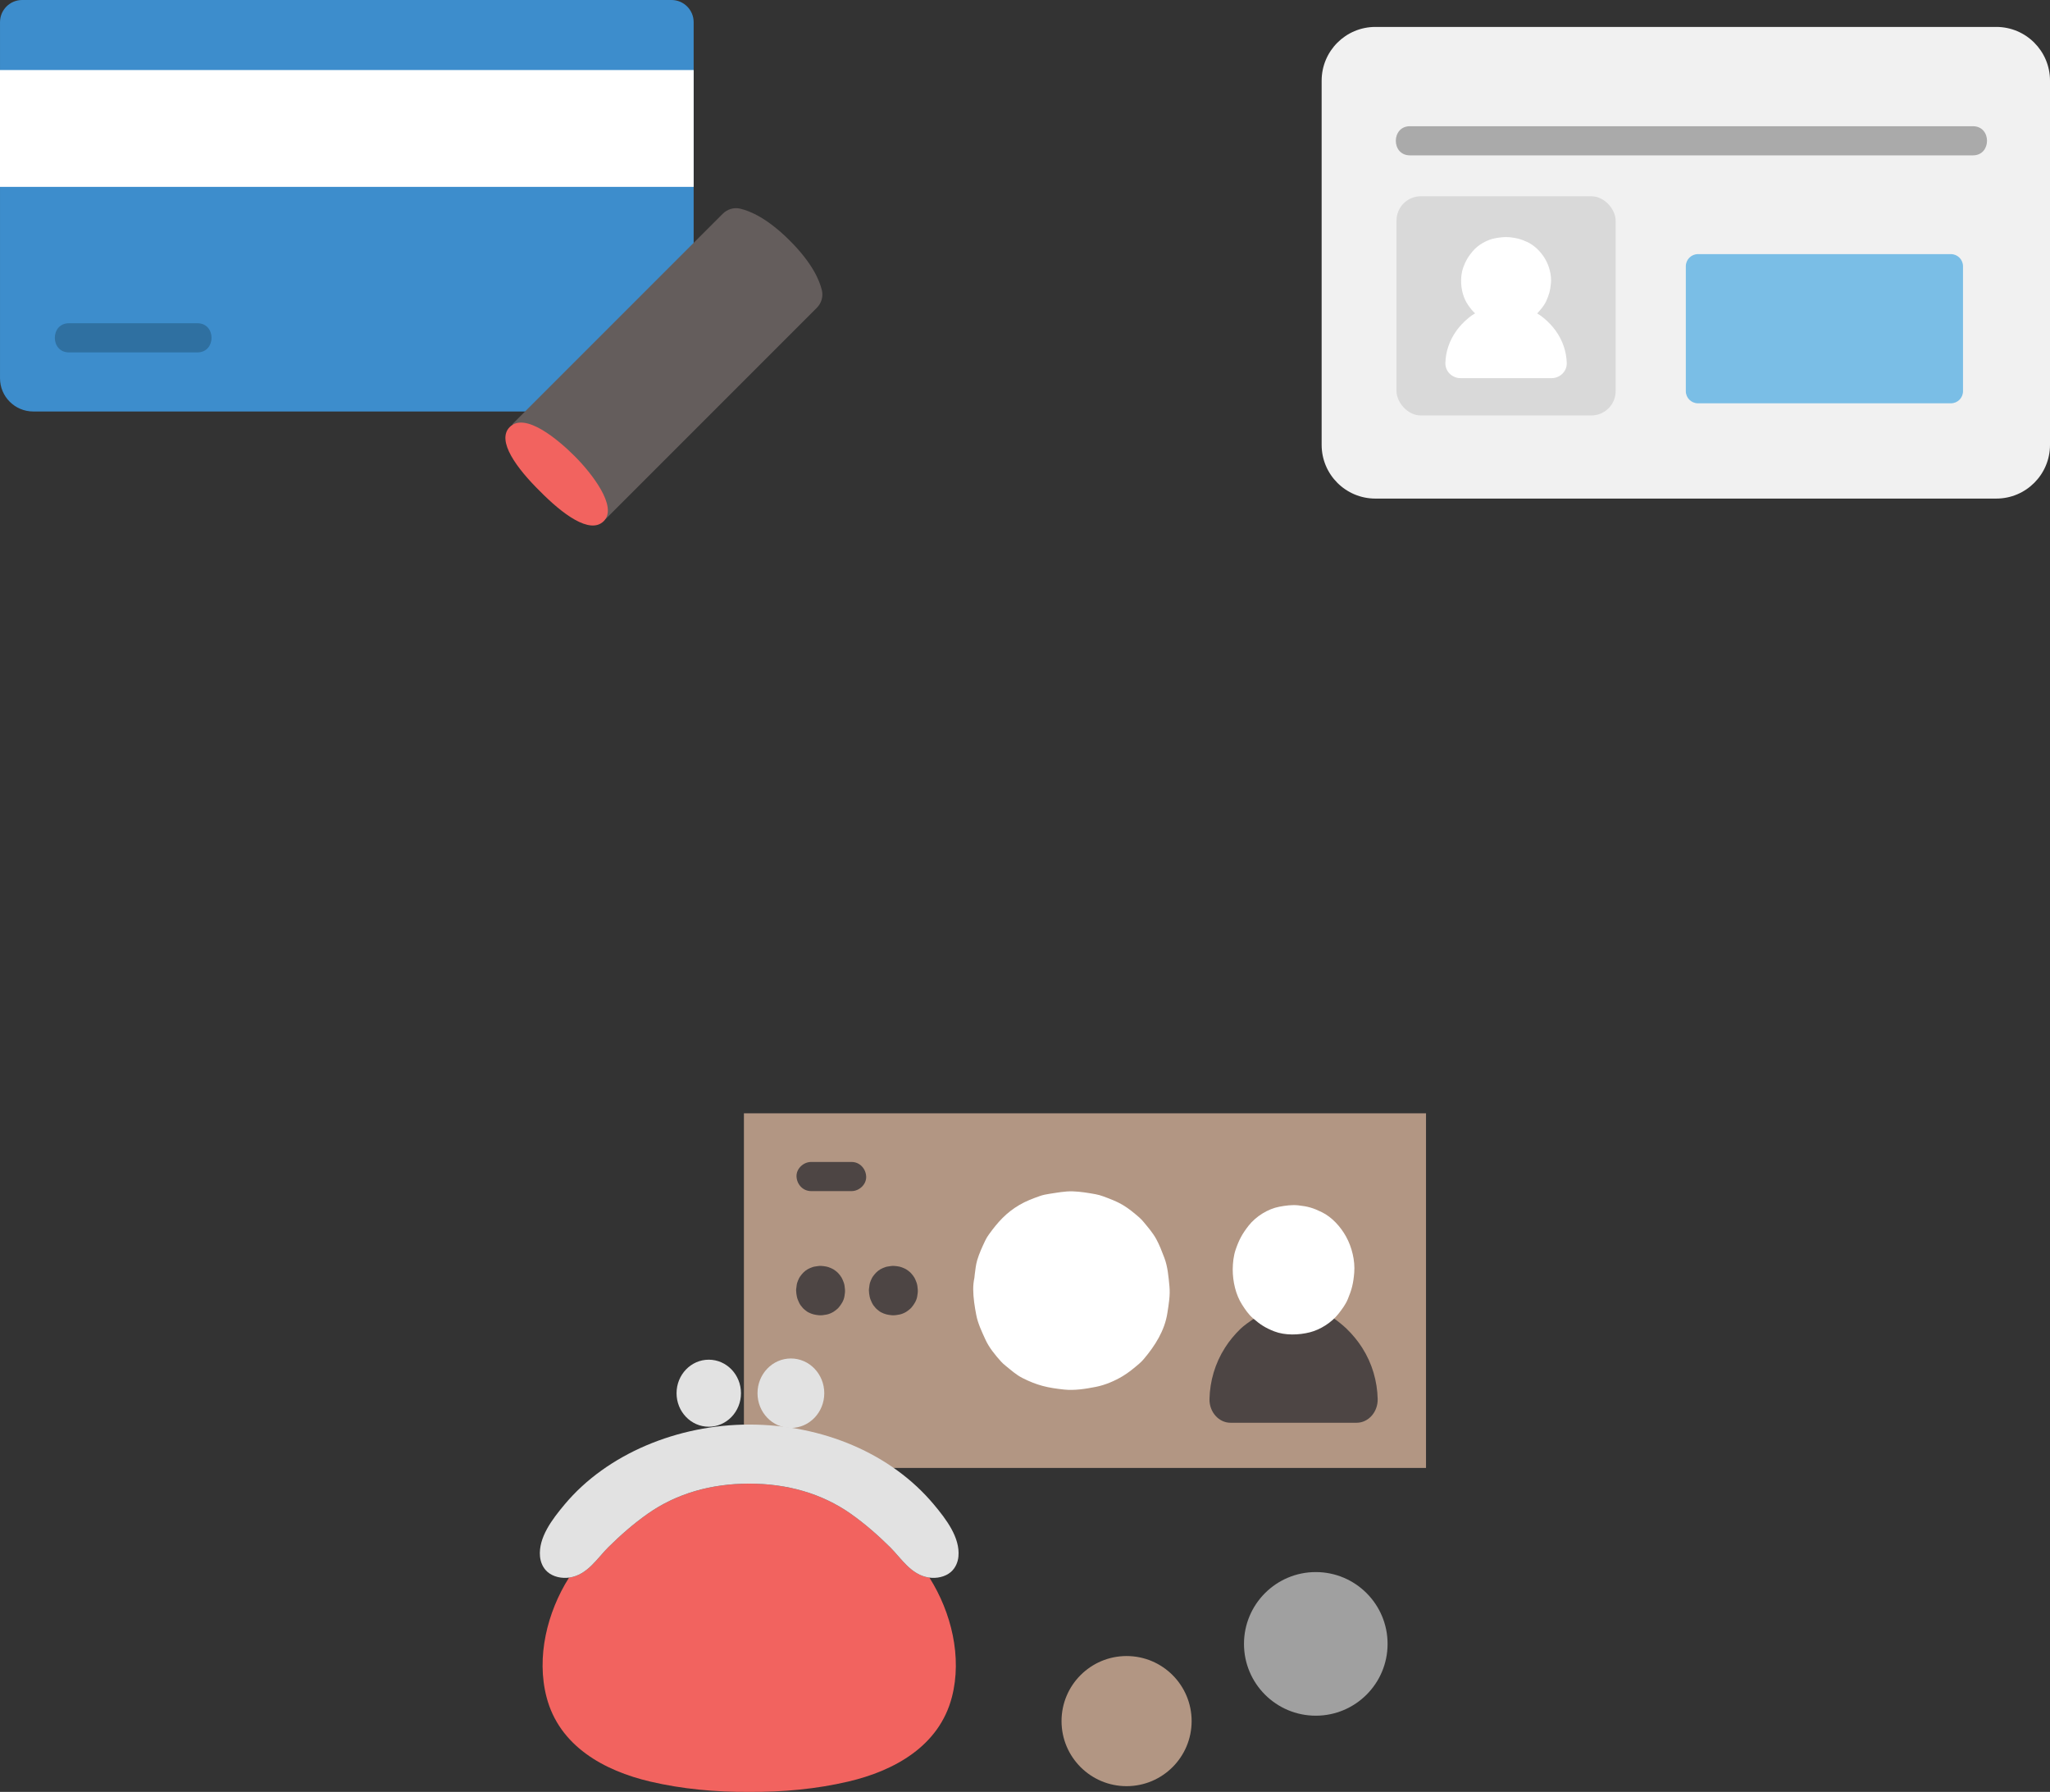
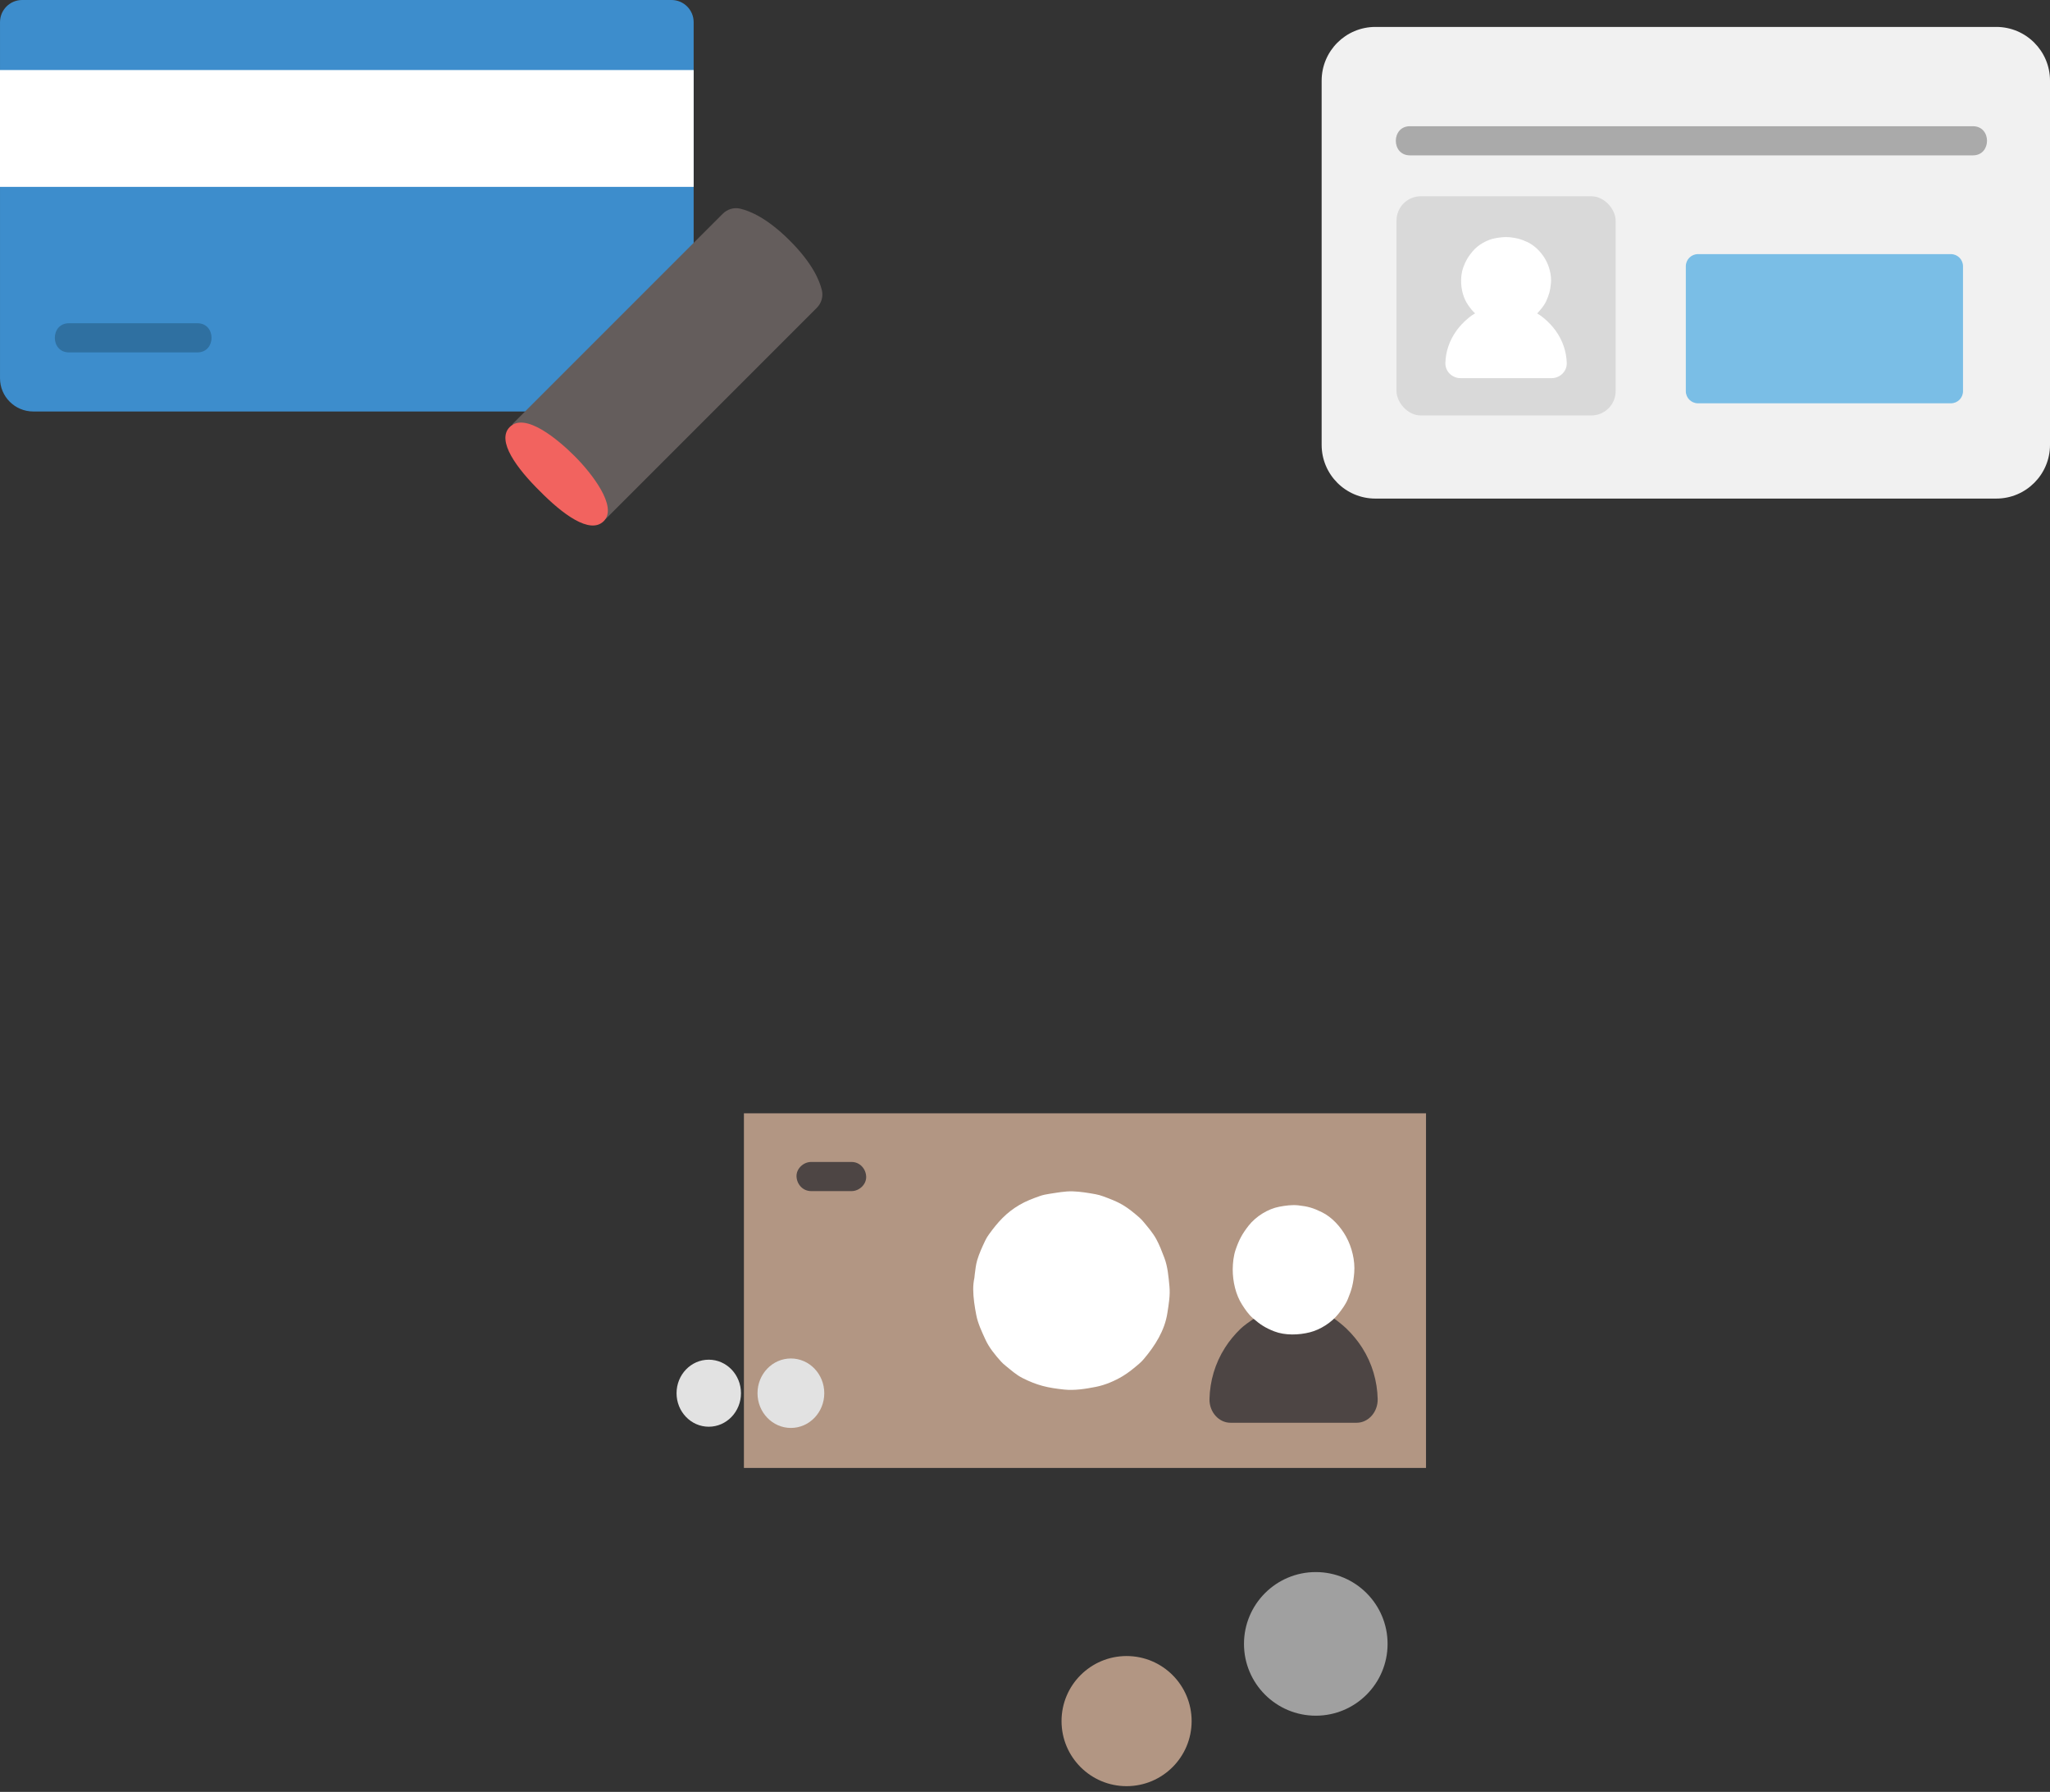
<svg xmlns="http://www.w3.org/2000/svg" id="b" width="337.746" height="295.175" viewBox="0 0 337.746 295.175">
  <rect x="0" y="0" width="337.746" height="295.175" fill="#333333" stroke="none" />
  <defs>
    <style>.d{fill:#aaa;}.e{fill:#3d8dcc;}.f{fill:#d9d9d9;}.g{fill:#b29683;}.h{fill:#fff;}.i{fill:#e2e2e2;}.j{fill:#a0a0a0;}.k{fill:#7abee6;}.l{fill:#2f70a1;}.m{fill:#4d4544;}.n{fill:#f2635f;}.o{fill:#645d5c;}.p{fill:#f1f1f1;}</style>
  </defs>
  <g id="c">
    <path class="e" d="M110.632,0H3.652C1.636,0,.002,1.634.002,3.65v58.657c0,3.024,2.451,5.475,5.475,5.475h103.33c3.024,0,5.475-2.451,5.475-5.475V3.65c0-2.016-1.634-3.65-3.65-3.65Z" />
    <rect class="h" y="11.538" width="114.284" height="19.244" />
    <path class="l" d="M11.353,58.048h21.18c3.089,0,3.094-4.8,0-4.8H11.353c-3.089,0-3.094,4.8,0,4.8h0Z" />
    <path class="o" d="M84.417,69.87l34.654-34.654c.747-.747,1.824-1.087,2.854-.85,1.718.394,4.555,1.626,8.211,5.282,3.656,3.656,4.888,6.493,5.282,8.211.236,1.03-.103,2.107-.85,2.854l-34.808,34.808" />
    <path class="n" d="M88.931,80.888c3.684,3.734,8.264,7.233,10.545,4.952,2.362-2.362-2.035-7.937-4.798-10.699-2.762-2.762-8.184-7.313-10.699-4.798-2.25,2.25,1.217,6.861,4.952,10.545Z" />
    <path class="p" d="M328.891,4.436h-102.289c-4.891,0-8.856,3.966-8.856,8.857,0,23.893,0,47.902,0,59.987,0,4.891,3.965,8.85,8.856,8.85,34.096,0,68.192,0,102.289,0,4.891,0,8.856-3.965,8.856-8.856V13.291c0-4.891-3.965-8.856-8.856-8.856Z" />
    <path class="d" d="M232.286,25.592h92.765c3.089,0,3.094-4.8,0-4.8h-92.765c-3.089,0-3.094,4.8,0,4.8h0Z" />
    <path class="k" d="M277.746,43.86v20.574c0,1.105.896,2,2.001,2,17.751,0,35.223,0,41.673,0,1.105,0,1.995-.892,1.995-1.997-.002-5.964-.002-16.262-.002-20.58,0-1.105-.895-1.997-2-1.997h-41.666c-1.105,0-2,.895-2,2Z" />
    <rect class="f" x="230.08" y="32.332" width="36.103" height="36.102" rx="4" ry="4" />
    <path class="h" d="M240.624,62.29c-1.372,0-2.529-1.113-2.492-2.485.05-1.861.653-3.712,1.839-5.35.515-.711,1.142-1.38,1.861-1.987,3.59-3.032,9.008-3.032,12.597,0,.719.608,1.346,1.276,1.861,1.987,1.186,1.639,1.789,3.489,1.839,5.35.037,1.372-1.119,2.485-2.492,2.485h-15.015Z" />
    <path class="h" d="M254.536,42.601c-.677-1.133-1.732-2.199-2.943-2.749-1.061-.481-1.719-.66-2.891-.776-.767-.076-1.544.025-2.299.154-1.366.234-2.852,1.072-3.75,2.131-.762.899-1.161,1.572-1.57,2.673-.262.704-.351,1.486-.361,2.232,0,1.363.36,2.839,1.147,3.971.378.543.781,1.086,1.3,1.502.897.718,1.518,1.097,2.619,1.491,1.312.469,2.994.417,4.335.103,1.264-.296,2.635-1.084,3.48-2.079.431-.508.859-1.028,1.135-1.636.489-1.076.681-1.787.786-2.984.119-1.357-.292-2.87-.986-4.032Z" />
    <circle class="g" cx="185.609" cy="283.511" r="10.717" />
    <circle class="j" cx="216.781" cy="270.791" r="11.829" />
    <path class="g" d="M122.563,183.39c0,19.472,0,38.943,0,58.415,38.943,0,73.436,0,112.379,0v-58.415h-112.379Z" />
    <path class="h" d="M191.842,207.221c-.403-1.055-.805-2.129-1.35-3.122-.547-.997-1.323-1.893-2.038-2.76-.228-.278-.465-.54-.737-.777-.86-.748-1.776-1.508-2.763-2.091-.987-.584-2.112-.999-3.176-1.395-.423-.158-.855-.279-1.3-.36-1.215-.219-2.484-.43-3.727-.469-1.3-.042-2.635.227-3.904.415-.523.078-1.036.183-1.535.359-1.127.397-2.298.841-3.335,1.449-2.209,1.295-3.581,2.845-5.049,4.873-.227.314-.43.641-.597.991-.494,1.036-.993,2.119-1.325,3.225-.235.782-.307,1.596-.416,2.403-.024.177-.03.352-.054.527-.131.615-.2,1.249-.195,1.901.01,1.412.239,2.855.504,4.231.272,1.408.922,2.76,1.509,4.045.608,1.331,1.596,2.528,2.557,3.601.23.256.484.481.752.697.872.702,1.761,1.508,2.776,2.022,2.454,1.241,4.174,1.623,6.869,1.909,1.73.184,3.557-.111,5.237-.441,1.545-.304,3.1-.972,4.437-1.773.954-.572,1.848-1.312,2.685-2.027.28-.24.536-.498.774-.779,1.844-2.181,3.444-4.687,3.887-7.57.231-1.5.49-2.945.34-4.451-.149-1.508-.274-3.183-.828-4.633Z" />
-     <path class="m" d="M150.999,211.259c-.1-.263-.2-.53-.336-.777-.136-.248-.329-.471-.507-.687-.057-.069-.116-.135-.184-.193-.214-.186-.442-.376-.688-.521-.246-.145-.526-.249-.791-.347-.105-.039-.213-.07-.324-.09-.302-.054-.618-.107-.928-.117-.324-.01-.656.057-.972.103-.13.019-.258.046-.382.089-.281.099-.572.209-.83.361-.55.322-.892.708-1.257,1.213-.057.078-.107.16-.149.247-.123.258-.247.527-.33.803-.059.195-.076.397-.103.598-.006.044-.007.088-.013.131-.033.153-.05.311-.049.473.002.352.059.711.126,1.053.068.351.23.687.376,1.007.151.331.397.629.637.897.057.064.121.12.187.173.217.175.438.375.691.503.611.309,1.039.404,1.71.475.431.046.886-.028,1.304-.11.385-.076.772-.242,1.105-.441.237-.142.46-.327.669-.505.07-.06.133-.124.193-.194.459-.543.858-1.167.968-1.885.057-.373.122-.733.085-1.108-.037-.375-.068-.792-.206-1.154Z" />
-     <path class="m" d="M139.007,211.259c-.1-.263-.2-.53-.336-.777-.136-.248-.329-.471-.507-.687-.057-.069-.116-.135-.184-.193-.214-.186-.442-.376-.688-.521-.246-.145-.526-.249-.791-.347-.105-.039-.213-.07-.324-.09-.302-.054-.618-.107-.928-.117-.324-.01-.656.057-.972.103-.13.019-.258.046-.382.089-.281.099-.572.209-.83.361-.55.322-.892.708-1.257,1.213-.057.078-.107.16-.149.247-.123.258-.247.527-.33.803-.059.195-.076.397-.103.598-.006.044-.007.088-.013.131-.033.153-.05.311-.049.473.002.352.059.711.126,1.053.068.351.23.687.376,1.007.151.331.397.629.637.897.057.064.121.12.187.173.217.175.438.375.691.503.611.309,1.039.404,1.71.475.431.046.886-.028,1.304-.11.385-.076.772-.242,1.105-.441.237-.142.46-.327.669-.505.07-.06.133-.124.193-.194.459-.543.858-1.167.968-1.885.057-.373.122-.733.085-1.108-.037-.375-.068-.792-.206-1.154Z" />
    <path class="m" d="M219.83,217.22c.566.384,1.506,1.159,2.023,1.656.993.961,1.857,2.012,2.572,3.132,1.649,2.589,2.483,5.506,2.553,8.434.05,2.171-1.549,3.923-3.456,3.923h-20.798c-1.907,0-3.506-1.752-3.456-3.923.07-2.928.904-5.845,2.553-8.434.705-1.119,1.579-2.171,2.572-3.132.526-.509,1.508-1.198,2.084-1.594" />
    <path class="h" d="M221.783,203.721c-.916-1.662-2.342-3.225-3.981-4.032-1.435-.706-2.325-.969-3.911-1.138-1.037-.111-2.089.037-3.11.227-1.847.343-3.857,1.572-5.072,3.127-1.03,1.318-1.57,2.306-2.124,3.921-.354,1.032-.475,2.18-.489,3.274,0,2,.487,4.165,1.551,5.825.511.797,1.056,1.593,1.758,2.203,1.213,1.054,2.054,1.609,3.542,2.187,1.775.689,4.049.612,5.864.15,1.71-.435,3.565-1.591,4.707-3.05.583-.745,1.161-1.508,1.535-2.401.661-1.579.921-2.622,1.063-4.378.161-1.99-.395-4.21-1.334-5.915Z" />
    <path class="m" d="M133.63,196.206h6.676c1.255,0,2.458-1.104,2.4-2.4s-1.055-2.4-2.4-2.4h-6.676c-1.255,0-2.458,1.104-2.4,2.4s1.055,2.4,2.4,2.4h0Z" />
-     <path class="n" d="M153.125,259.867c-.034-.004-.068,0-.102-.006-2.94-.448-4.554-3.188-6.358-4.981-2.003-1.982-4.135-3.852-6.487-5.515-4.764-3.353-10.496-4.972-16.742-4.972s-11.976,1.619-16.74,4.972c-2.352,1.663-4.484,3.533-6.487,5.515-1.803,1.792-3.418,4.533-6.358,4.981-.033.005-.067.001-.1.005l-.03.054c-3.571,5.669-5.393,13.047-3.674,19.647,2.088,8.043,9.455,12.126,17.089,13.907,5.229,1.228,10.775,1.74,16.301,1.699,5.526.041,11.072-.471,16.301-1.699,7.634-1.781,15.001-5.863,17.089-13.907,1.719-6.6-.102-13.978-3.674-19.647l-.028-.054Z" />
-     <path class="i" d="M123.437,234.663c-11.729,0-23.418,4.801-30.413,13.16-2.033,2.43-4.345,5.446-4.056,8.574.09.939.478,1.879,1.246,2.551.927.801,2.342,1.112,3.637.913,2.94-.448,4.554-3.188,6.358-4.981,2.003-1.982,4.135-3.852,6.487-5.515,4.764-3.353,10.483-4.972,16.74-4.972s11.978,1.619,16.742,4.972c2.352,1.663,4.484,3.533,6.487,5.515,1.804,1.792,3.418,4.533,6.358,4.981,1.295.198,2.71-.112,3.637-.913.767-.672,1.156-1.611,1.246-2.551.289-3.128-2.023-6.144-4.056-8.574-6.995-8.358-18.291-13.16-30.413-13.16Z" />
    <ellipse class="i" cx="116.772" cy="229.498" rx="5.307" ry="5.521" />
    <ellipse class="i" cx="130.303" cy="229.498" rx="5.5" ry="5.722" />
  </g>
</svg>